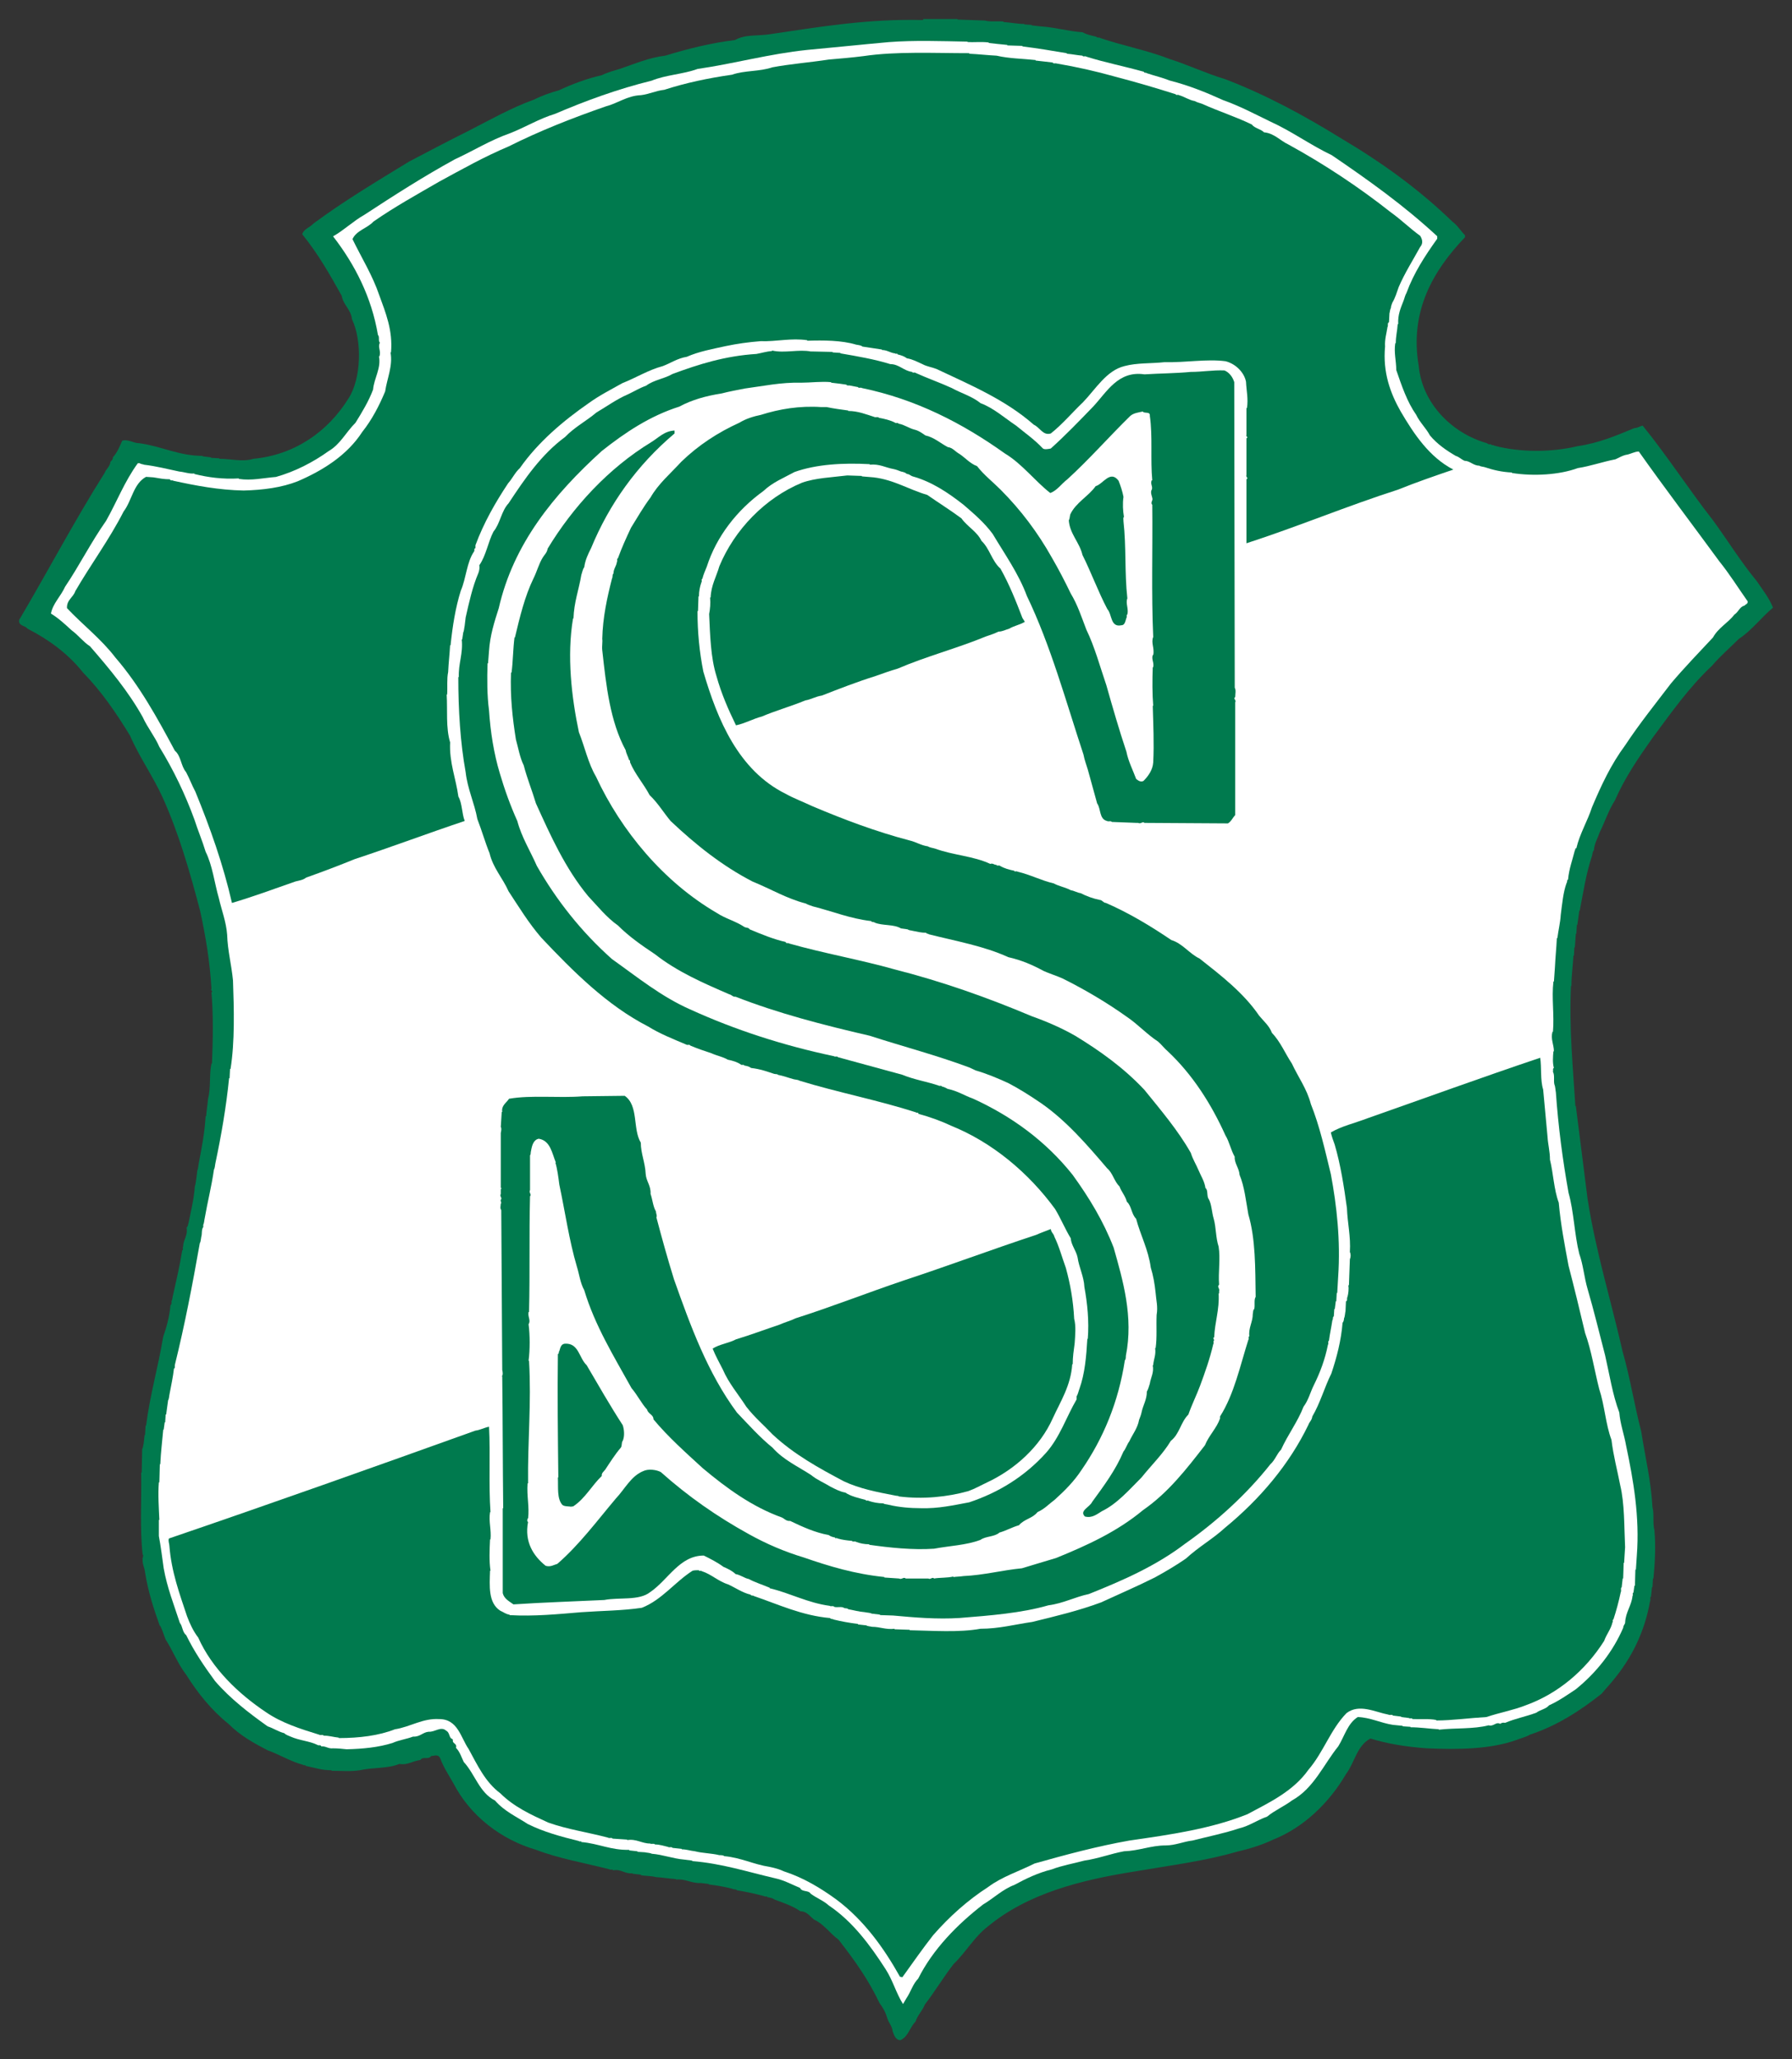
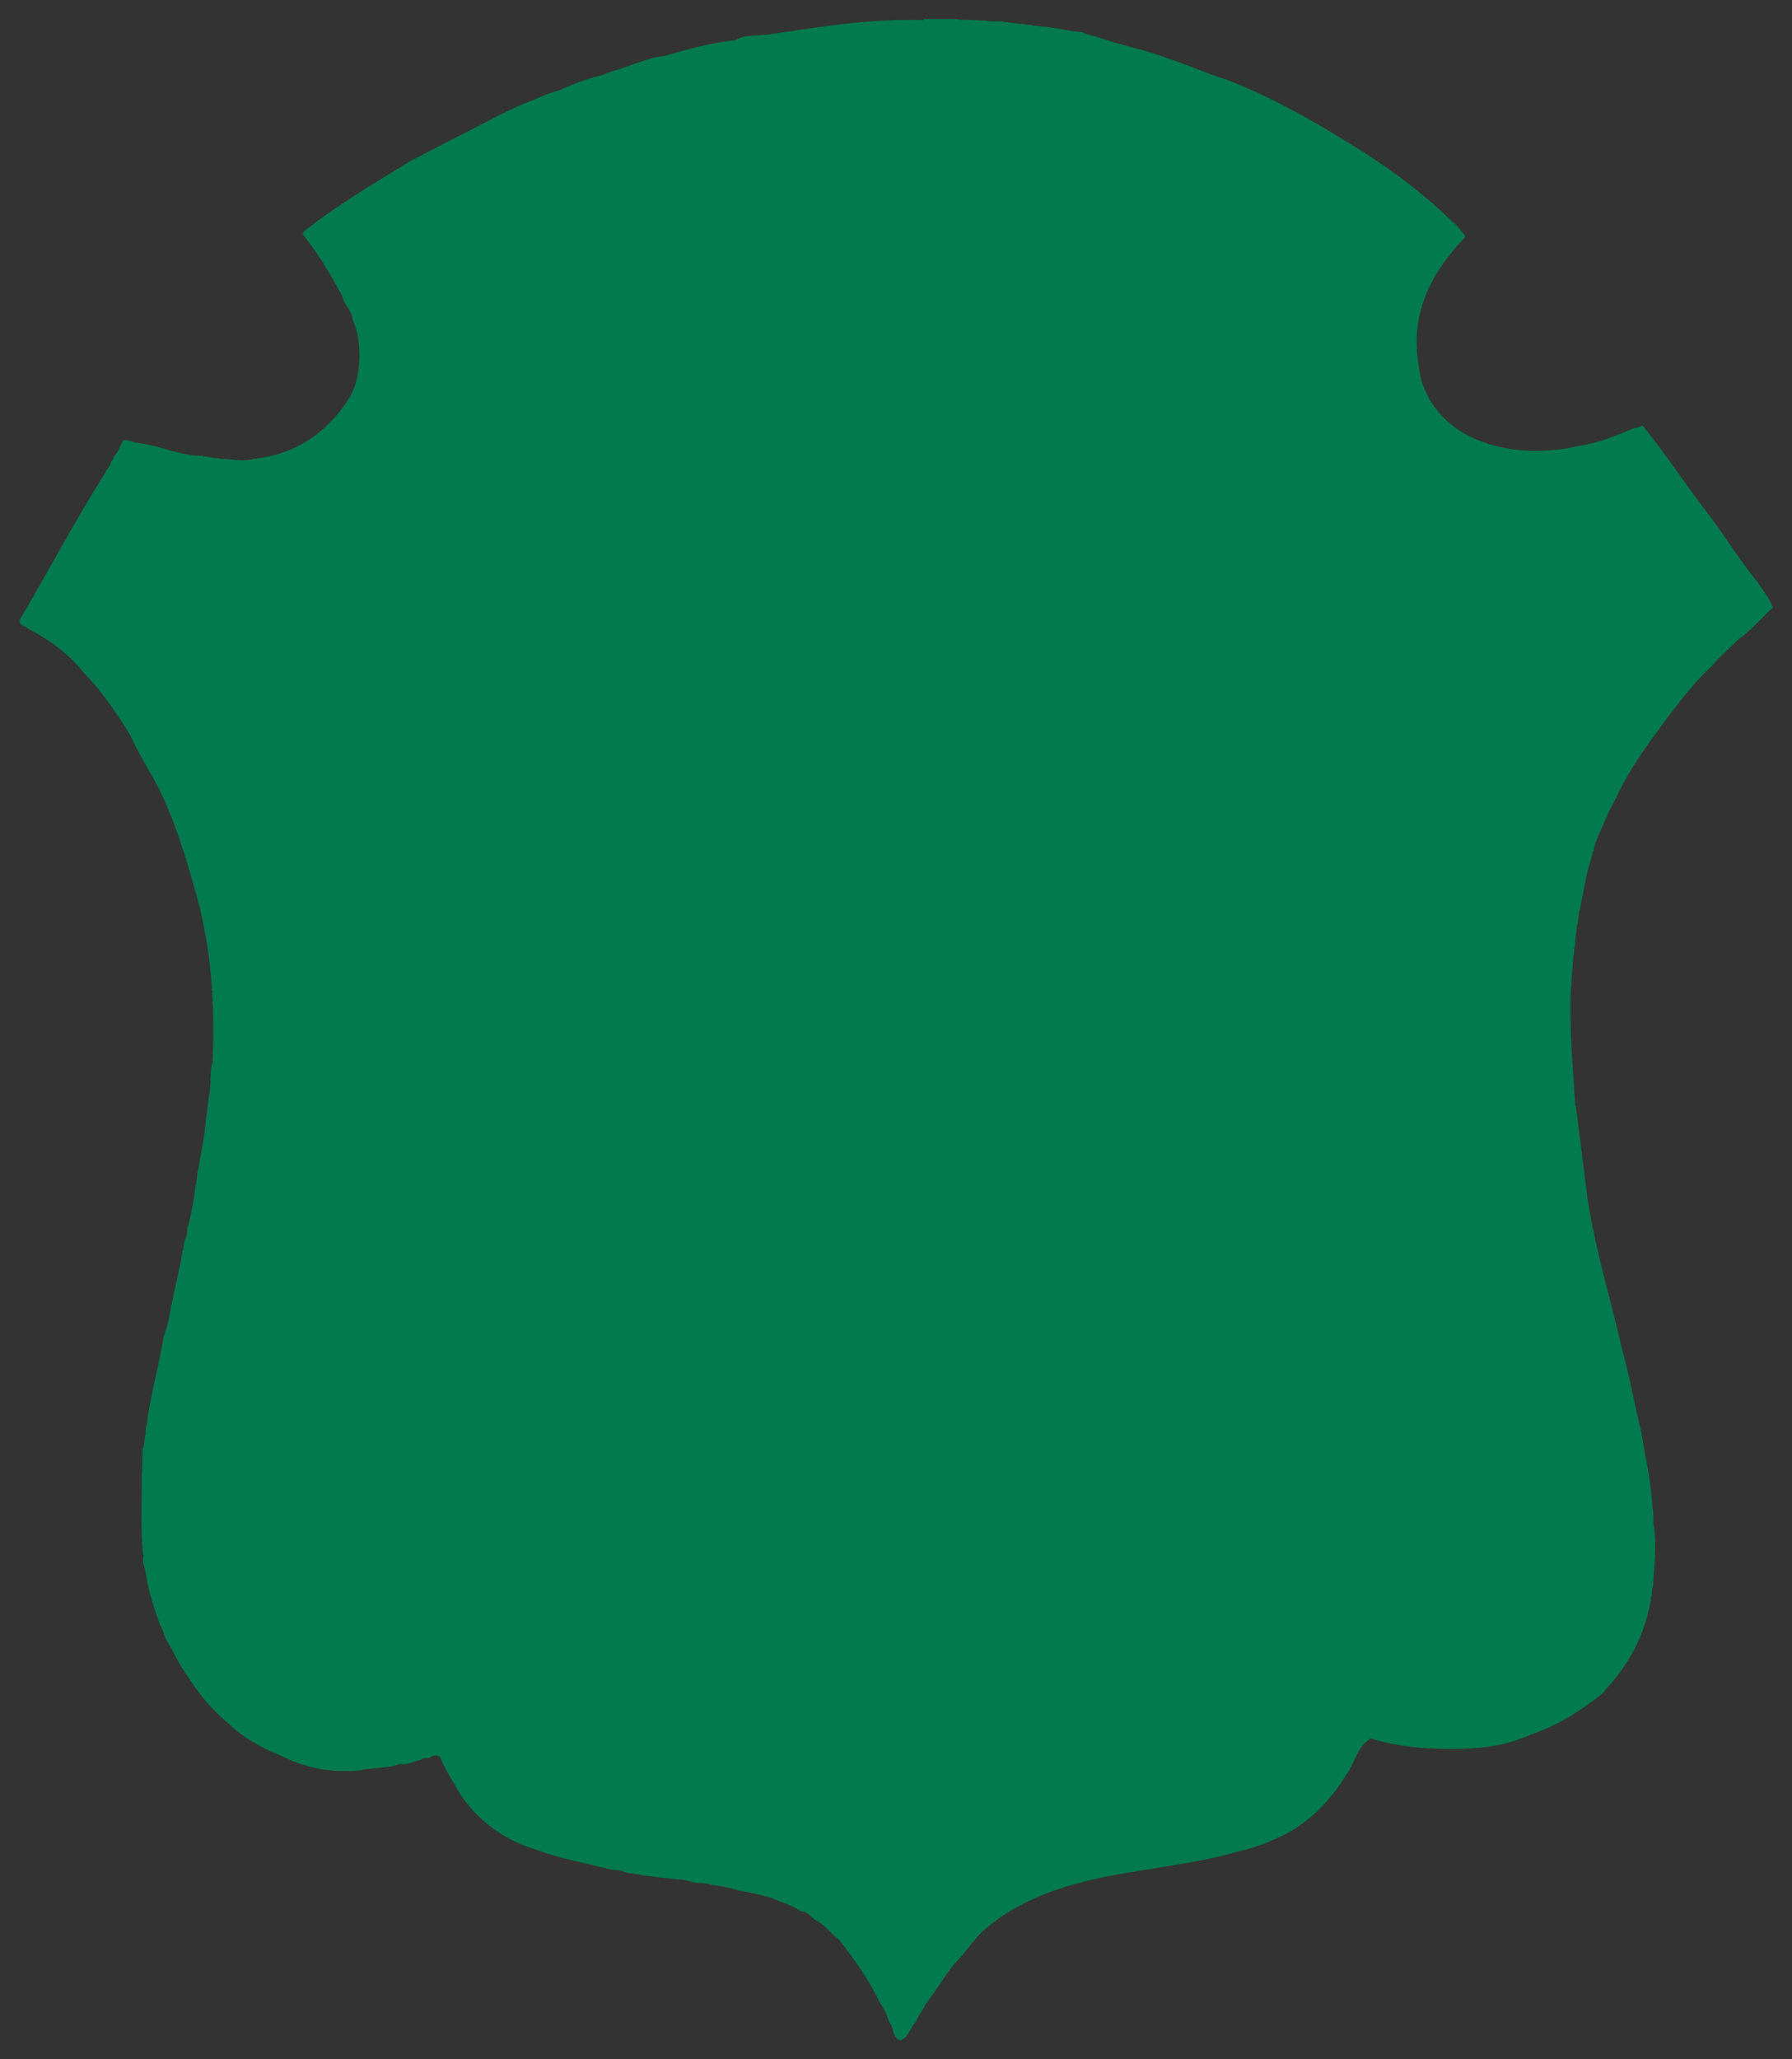
<svg xmlns="http://www.w3.org/2000/svg" id="Lager_1" data-name="Lager 1" version="1.1" viewBox="0 0 940 1080">
  <rect x="0" y="0" width="940" height="1080" fill="#333333" stroke="none" />
  <defs>
    <style>
      .cls-1 {
        fill: #007a4e;
      }

      .cls-1, .cls-2 {
        stroke-width: 0px;
      }

      .cls-2 {
        fill: #fff;
      }
    </style>
  </defs>
-   <path class="cls-1" d="M502.28,10.26l14.35.51h0c2.8.77,6.4.25,9.72.51v.26c3.85.25,7.16,1.02,11.01,1.02v.26l3.85.25v.26l4.85.53h0c7.69.49,14.08,2.54,21.75,3.06h0c2.32,1.27,4.87,1.78,7.18,2.3.5.77,1.78.25,2.27.77,12.06,4.09,24.6,6.4,36.38,11,9.73,3.08,18.69,7.42,28.93,10.5,21.48,8.19,41.71,19.2,61.17,31.23,20.73,12.28,40.43,26.36,58.1,43.51,2.57,1.8,4.36,4.87,6.64,7.17v1.02c-16.62,17.4-29.16,38.66-24.31,67.33,1.8,19.97,17.67,35.59,35.86,40.71.52.5,1.27.76,2.04.5.24.78,1.28.26,1.8.78,13.3,3.57,29.94,3.57,43.77.24,10.75-1.52,20.47-5.61,29.68-9.46,1.81,0,2.83-1.03,4.36-1.28,13.05,16.12,24.07,33.27,36.87,49.65,7.68,10.49,14.59,21.76,23.04,31.99,3.09,4.61,6.4,8.7,8.44,13.82-6.13,5.12-11.25,12.04-17.92,16.38-4.6,4.61-9.73,8.97-14.08,14.09-12.28,11.51-21.5,24.82-31.23,37.87-7.42,10.5-14.58,20.99-19.7,32.77-3.33,5.12-5.13,11.01-7.94,16.64-1.03,3.07-2.82,5.89-3.09,9.47-.75.77-.75,2.32-1.01,3.07-3.08,9.22-4.6,19.2-6.41,28.67h-.24l-.5,3.84h0l-.52,3.59h-.26l-.26,4.6h-.26l-.52,7.18h-.26l-.23,4.35h-.26c-.27,5.38-1.05,10.24-1.05,15.88h-.23c-1.03,21.75,1.01,42.23,2.3,62.98h.25c2.04,16.11,4.11,32.5,6.15,48.63,4.34,27.9,12.28,53.23,18.44,80.36,3.83,13.31,6.13,27.91,9.72,41.74,2.04,13.31,5.13,25.61,5.88,39.67,1.02,3.57,0,8.18,1.02,12.02.79,8.19.27,17.41-.5,25.35h-.26l-.26,4.6h-.26l-.49,4.87c-.79.5,0,1.8-.53,2.56-2.8,15.86-9.47,29.43-19.18,41.19-1.8,2.32-4.11,4.63-6.16,7.18-11.27,8.97-23.55,16.89-37.63,21.51-2.06,1.27-4.6,1.78-7.18,2.82-13.54,4.85-30.44,5.1-47.08,4.34h0c-10.51-.76-20.24-2.3-29.46-5.12-7.15,3.84-8.18,12.55-12.8,18.68-8.69,14.85-22,27.9-38.13,34.31-5.89,2.82-12.55,4.88-19.21,6.41-16.62,4.86-35.06,7.16-52.97,10.24-28.91,4.59-56.58,11.52-77.83,29.17-6.9,5.38-11.26,13.3-17.66,19.45-5.38,6.9-9.72,14.32-15.1,21.24-1.29,3.33-3.85,5.63-4.87,8.94-3.06,3.09-3.83,7.95-7.92,9.75-2.54,0-3.32-2.56-4.1-4.62-.26-2.8-2.04-4.36-2.83-6.92-.75-2.8-2.29-5.61-4.08-7.94-5.62-12.02-13.29-22.76-21.51-33.26-4.33-3.07-7.66-8.19-12.79-10.48-2.32-1.82-3.83-4.37-7.16-4.37-4.08-2.8-8.7-4.34-13.56-6.14-1.03-.76-2.31-1.02-3.84-1.28,0-.76-1.28,0-1.54-.5-4.86-1.29-9.48-2.31-14.34-3.08-.5-.77-1.8-.27-2.3-.77-3.85-1.02-8.21-1.78-12.55-2.3v-.27l-4.08-.48h0c-5.12.25-7.94-2.33-13.05-1.81v-.24c-3.85-.28-6.65-.79-10.48-1.04h0c-2.83-.76-5.39-.5-7.95-1.02v-.26l-4.36-.5v-.26c-4.08.5-5.89-2.32-10.22-1.55-.27-.76-1.27,0-1.8-.49-13.07-3.35-26.64-5.65-38.65-10.27-18.43-5.36-34.55-17.9-43.28-34.8-2.29-4.1-5.11-8.18-6.9-13.06-1.02-2.3-2.56-1.54-4.86-1.28-1.29,2.06-4.36,0-5.62,2.06-4.1.49-6.66,2.82-11.01,2.06-6.14,2.54-14.08,1.77-20.75,3.31-4.86.76-9.71.27-14.84.27v-.27c-5.11,0-8.69-1.27-13.58-2.3,0-.76-1.02,0-1.28-.53-6.66-1.78-12.28-5.36-18.68-7.65-7.42-3.85-14.34-7.69-20.47-13.82-8.97-7.19-16.13-16.13-22.27-25.88-4.36-5.6-6.92-12.55-10.75-18.42-1.03-2.57-1.54-4.62-2.82-7.18h-.24c-3.09-8.7-6.14-17.9-7.69-27.89-.24-2.56-1.53-4.36-1.28-7.16h-.25c.5-.52.5-1.54.5-2.07l-.26-.23c-1.53-13.83-.5-28.43-.76-43.02h.26l.26-12.28c.5-.77.5-2.05.76-2.82l.52-4.6h.24l.26-4.86h.26c2.04-16.13,6.4-30.97,8.97-46.59,1.78-5.13,3.31-10.5,3.84-16.64.49-.27.75-1.03.49-2.04.52-.53.52-2.06.77-2.83,1.8-8.18,3.59-15.6,4.88-23.8.77-.27,0-1.54.5-2.04,0-3.58,2.57-5.65,1.79-9.99.79-.52.79-1.8,1.02-2.3,1.3-6.4,2.83-12.54,3.35-19.45.49-1.04.49-2.83.75-3.84l.52-4.37c.53-1.01.53-2.79.78-3.84,1.52-7.94,3.08-15.86,3.58-24.56h.26c.24-3.32.76-5.88,1.02-9.22h0c1.54-5.64.52-12.54,1.78-18.43h.29c.48-12.53.75-25.33-.29-37.37,1.29-.51-.76-.76,0-1.78-.76-14.09-3.07-27.64-5.89-40.71-5.36-20.48-11.26-40.95-19.7-59.64-5.1-11.26-12.28-21.25-17.14-32.51-7.19-11.78-14.84-23.04-24.59-33.02-7.93-9.98-18.17-17.41-29.19-23.04-1.28-1.79-4.85-1.28-4.34-4.62,15.13-25.58,28.96-51.96,44.8-77.04.76-2.05,2.82-3.32,3.07-5.89.5-.51,1.28-1.02,1.28-2.31,2.3-2.57,3.58-5.63,4.86-8.7,2.8-1.03,5.88,1.29,8.96,1.29,11.52,1.52,20.72,6.65,33.27,6.65v.25l4.36.51v.26l4.34.25v.26c6.15,0,12.28,1.79,17.93,0,21.77-2.05,39.15-14.33,49.91-31.74,6.66-10.24,7.18-30.2,1.78-41.46-.49-5.13-4.6-7.43-5.38-12.29-6.14-11.01-12.54-22.27-20.71-32.26.75-2.8,4.09-3.58,5.88-5.63,15.88-11.78,33.02-22.01,50.17-32.5,10.22-5.38,20.47-10.76,31.23-16.14,11.01-5.62,22.24-12.01,34.31-16.38,4.08-2.04,8.43-3.58,13.03-4.86,7.17-3.32,14.61-6.14,22.54-7.93,3.06-1.55,6.14-2.29,9.48-3.33,7.68-2.56,15.09-5.88,23.81-6.92,11.76-3.58,23.81-6.65,36.59-8.18,5.13-3.08,12.28-2.06,18.42-3.08,25.87-3.84,51.72-8.18,80.13-7.41l.24-.52h17.92v.26Z" />
-   <path class="cls-2" d="M507.41,22.03c3.58.25,7.42-.25,11.26.25v.26l4.6.51h0l5.13.51v.26l7.91.25v.27c8.21,1.02,15.64,2.29,23.31,3.58v.26c3.06.25,5.13.77,8.19,1.02.27.77,1.54,0,2.04.52,9.73,3.07,20.23,5.12,30.21,7.94,0,.75,1.03.24,1.54.75,3.84,1.29,8.21,2.31,12.04,3.85,9.99,2.56,18.94,6.16,27.9,10.24,8.7,3.08,16.91,7.43,24.83,11.27,11.27,5.11,20.98,12.28,32.26,17.65,19.18,13.06,37.89,26.37,55.27,42.5v1.28c-6.4,8.97-12.28,17.92-16.12,28.42-.77,1.28-1.03,2.81-1.54,4.09-1.52,3.84-3.08,7.42-2.8,12.28h-.27c-.24,3.59-1.01,6.41-1.01,9.99h-.27c-.78,5.13.52,9.21.52,14.08,2.83,8.2,5.64,16.64,10.48,23.54,1.8,3.85,5.13,6.93,7.18,10.77,3.84,4.59,8.7,7.92,13.57,10.75,1.8.51,2.8,1.79,4.62,2.56,2.8,0,4.6,2.55,7.69,2.55.75.52,2.04.52,2.79.77,4.62,1.53,8.97,2.56,14.34,2.82v.25c11.27,1.79,24.83,1.02,34.57-2.57,6.66-1.02,13.05-3.32,19.71-4.6,1.78-.77,3.31-1.79,5.35-2.31,2.32-.25,4.62-1.78,6.93-1.78,13.57,19.19,28.16,38.38,42.23,57.59,5.38,6.65,9.98,14.07,14.87,20.99.23,1.28-1.03,1.53-1.81,2.3-2.31.5-3.07,3.33-5.12,4.61-3.32,4.35-8.45,6.91-11.26,12.03-7.41,7.95-14.85,15.61-22.01,24.07-8.19,10.74-16.64,21.25-24.07,32.5-7.42,9.99-12.54,20.99-17.4,32.51-2.3,7.16-6.41,13.82-8.2,21.5-1.03,0-.26.77-.77,1.02-1.27,5.12-3.06,9.73-3.58,15.36-.76.25-.26,1.28-.76,1.79-1.79,4.87-2.29,10.75-3.06,16.64h0c-.27,4.35-1.28,8.2-1.78,12.29h-.27c-.26,5.38-.77,9.98-1.02,15.36h0l-.52,7.41h-.26c-1.02,8.71.52,17.41-.25,26.37h-.26c-1.03,3.84.76,6.67.76,10.25h-.26c-.25,2.8-.5,6.14.26,8.7-.76.26-.26,1.28-.5,2.04,1.02,1.8.25,4.6.76,6.66.5,1.02.5,2.82.77,4.1,1.28,18.16,3.58,35.57,6.66,52.73,2.82,9.96,3.05,21.75,5.62,31.99,2.06,5.63,2.55,12.29,4.36,18.43,3.31,11.27,6.13,23.05,9.2,34.82,2.3,9.98,3.86,20.47,7.43,29.95.5,6.14,2.55,11.5,3.58,17.4,3.84,18.19,7.17,37.37,5.62,57.59h0l-.49,7.42h-.27l-.24,8.45h-.27l-.5,3.59c-.77.25,0,1.27-.5,1.78-.53,5.12-3.61,8.45-3.85,13.83,0,1.02-1.02,1.51-1.02,2.82-5.38,12.51-14.06,23.52-24.83,32.24-4.59,3.06-8.95,6.14-14.06,8.45-1.78,2.04-4.62,2.29-6.66,3.85-5.39,2.04-11.01,3.05-16.39,5.34-1.02-.23-2.06,0-2.56.55-2.3-1.31-3.34,1.52-6.14.75-7.93,2.06-17.4,1.29-26.11,2.3v-.24c-5.12-.26-9.75-1.04-14.85-1.04v-.24l-4.1-.26v-.26l-5.1-.5h0c-6.66-1.05-11.79-3.85-18.43-4.11-5.35,3.32-6.92,9.99-10.25,15.37-7.68,9.47-12.78,22.01-24.3,28.4-4.11,3.09-8.97,5.13-13.05,8.48-5.13,1.76-9.23,4.85-14.59,6.12-7.69,2.57-16.39,4.34-24.57,6.41-4.6.51-8.96,2.56-14.08,2.56-7.68,0-13.82,2.8-21.77,3.06-6.89,1.28-13.56,3.84-20.72,4.87-5.63,1.53-11.78,2.56-17.15,4.62-7.17,1.77-13.57,4.84-19.71,8.17-6.14,2.31-10.75,6.93-16.36,10.25-13.59,10.51-26.38,23.55-34.06,38.91-2.82,2.81-3.84,6.9-6.14,10.24l-1.8,3.08c-3.59-5.64-5.38-12.55-9.22-18.43-7.93-12.29-17.14-24.85-29.69-33.27-2.82-2.57-6.39-3.84-9.48-6.15-1.28-2.06-4.61-.76-5.62-3.06-4.34-1.8-8.45-4.11-13.31-5.12-14.34-3.33-27.65-7.69-43.27-8.96v-.26l-4.1-.52h0c-6.14-.52-10.99-2.56-17.17-3.08-.76-.49-2.54-.49-3.57-.76l-3.83-.24v-.27l-4.37-.49v-.29c-9.48.29-16.12-3.31-25.08-4.08,0-.76-1.02,0-1.28-.52-9.46-2.32-18.69-4.85-26.87-8.95-5.88-3.83-12.29-6.66-17.17-12.31-8.18-4.07-10.48-13.82-16.39-20.2-1.25-2.57-2.04-5.38-4.09-7.43.78-2.56-2.29-2.04-1.53-4.34h-.52l.27-.25c-2.07-.53-1.28-3.35-3.33-4.38-2.82-2.55-5.88.79-9.23.53-3.06.26-4.6,2.8-8.18,2.55-3.32,1.3-7.42,1.81-10.74,3.33-7.43,2.31-15.35,3.1-24.07,3.32-1.8-.22-4.86-.5-7.16-.5h0c-2.57.29-3.84-1.28-6.15-1.02-.27-1.04-1.53-.26-2.04-.78-4.11-2.04-9.48-2.29-14.09-4.36-1.01-.5-2.29-.76-3.32-1.79-3.06-.76-5.62-2.56-8.7-3.58-9.73-6.92-19.71-14.58-27.63-23.8-5.65-7.69-11.02-15.62-15.11-24.07-2.04-1.51-1.8-4.59-3.32-6.41-3.08-9.46-6.66-18.43-8.47-28.64-.76-5.39-1.51-11.54-2.54-16.91v-8.44h.27c-.27-6.15-.79-13.31-.27-19.73h.27l.25-9.46h.24c.27-6.39,1.02-12.04,1.55-18.16h.23l.53-3.84h.25l.26-4.1h.26l.52-3.85h0l.5-3.58c.52-.76.52-2.32.76-3.32.78-4.36,1.8-8.71,2.31-13.33.77-.26.27-1.27.5-2.04,5.13-20.73,9.22-41.98,13.06-63.74.53-.77.53-2.29.76-3.31.53-1.55,0-3.85,1.05-5.13v-1.27c.49-.77.49-2.31.76-3.35,1.52-8.71,3.57-16.64,4.86-25.6.52-.76.52-2.29.76-3.33,3.08-14.58,5.62-29.18,7.17-44.52h.26l.24-4.86h.26c2.3-14.34,1.8-31.5,1.29-46.34-.77-8.19-2.83-15.87-3.07-24.05-.53-6.92-2.83-12.55-4.36-19.2-2.3-7.94-3.33-17.15-6.92-24.32-1.78-5.89-4.1-11.26-5.89-16.89-4.86-13.31-11.01-26.11-18.41-38.14-2.31-5.37-6.16-9.99-8.72-15.61-7.41-13.31-17.4-25.34-27.65-37.12-3.58-2.3-6.13-5.88-9.71-8.44-3.33-3.08-6.93-6.41-10.77-8.71,1.03-5.38,5.12-8.96,7.43-14.09,7.42-11,13.57-23.29,21.5-34.56,5.64-9.97,9.72-20.74,16.64-30.2h1.03c.52.5,1.78.5,2.29.78,6.41.76,12.31,2.3,18.45,3.58,2.82.26,5.1,1.28,7.92,1.02v.27c7.18,1.79,14.85,2.81,23.3,2.31v.26c6.66,1.02,13.05-.52,19.47-1.03,9.99-2.81,19.44-7.68,27.64-13.56,6.15-3.59,8.94-9.73,14.08-14.85,3.33-5.37,6.93-11.25,9.23-17.41.49-5.89,4.34-11.26,3.08-17.4h.23c1.03-2.83-1.01-4.87.27-7.17-1.03-1.02,0-3.07-1.03-4.09-3.32-19.71-12.02-36.86-23.54-51.71,5.89-3.33,10.48-7.93,16.38-11.26,15.63-10.24,31.23-20.22,47.59-29.18,9.49-4.35,18.45-9.98,28.67-13.56,7.95-3.07,15.37-7.68,23.81-10.24,16.14-6.92,33.03-13.06,50.67-17.41,7.45-3.06,16.4-3.33,24.09-6.14,19.45-2.82,37.64-7.94,57.6-9.99,14.08-1.28,28.41-2.81,42.75-4.09,13.3-1.02,27.38-.51,41.21-.25v.25Z" />
-   <path class="cls-1" d="M508.43,28.18c5.15.25,9.46.77,14.34,1.02h0c6.66,1.54,13.55,1.54,20.47,2.3v.26l4.62.52h0l4.34.51c.26.77,1.28.26,2.04.51,10.51,1.79,20.75,4.1,30.73,6.91,10.75,2.81,21.24,5.88,31.73,9.22.26.76,1.27,0,1.8.5,2.82.78,5.13,2.56,8.21,3.08,1.27.76,2.8,1.02,4.09,1.54,8.45,3.83,17.4,6.65,25.84,10.75,1.55,2.05,4.61,2.29,6.41,4.1,5.36.51,8.44,4.35,12.79,6.39,18.69,10.24,36.88,22.27,53.75,35.59,5.39,3.83,10.01,8.45,15.35,12.28,1.31,2.06,1.57,4.1,0,5.89-3.8,6.92-8.18,13.83-11.24,20.99-1.02,2.82-1.8,5.64-3.34,8.19-.24.77-.77,1.8-.77,2.82-.5.77-.5,2.05-.75,2.82l-.24,4.6c-1.05.53-.27,1.8-.79,2.56-.49,3.34-1.52,6.4-1.27,10.24h0c-1.28,13.57,2.82,24.57,8.2,34.04,6.9,11.78,15.11,24.06,27.62,30.47-9.71,3.32-19.46,6.66-28.9,10.48-27.15,8.71-52.74,19.47-79.63,28.17v-33.54c1.31-.76-.5-1.02,0-2.3v-19.2c1.31-.78-.5-.78,0-1.8v-14.07h.27c.75-4.87-.27-8.97-.5-13.83-1.03-5.11-5.65-9.47-10.78-10.74-9.98-1.29-20.71.77-31.99.5-6.9.77-14.32.26-20.96,2.05-9.49,2.3-15.1,12.04-21.76,18.95-5.65,5.37-10.75,11.51-16.9,16.39-4.1,1.27-5.65-3.08-8.97-4.62-14.84-13.06-33.03-20.73-50.95-29.18-2.54-1.02-5.12-1.28-7.43-2.56-2.82-1.27-5.1-2.55-8.17-3.07-1.31-1.02-2.83-1.53-4.86-2.04,0-.76-1.02,0-1.29-.52-2.55-.24-4.11-1.78-6.92-1.78v-.25c-3.58-.52-6.9-1.03-10.22-1.55-.79-.77-2.31-.77-3.35-1.02-7.67-2.31-17.14-2.31-25.58-2.05v-.26c-8.44-1.28-16.13.78-24.57.5-6.41.52-12.03,1.29-18.17,2.57-6.92,1.53-14.09,2.81-20.49,5.63-4.86.77-8.43,3.33-12.54,4.86-7.66,2.05-14.08,6.15-21.25,8.96-5.89,3.33-12.02,6.4-17.66,10.5-13.3,9.22-26.61,20.47-36.09,34.04-2.57,2.32-3.85,5.38-6.14,7.94-6.65,9.99-12.81,20.73-17.16,32.51v1.54c-1.03.26-.26,1.28-.76,1.78-3.85,5.63-4.11,14.08-6.92,20.49-2.82,8.95-4.34,18.69-5.38,28.66h-.24c-.27,4.88-.79,8.95-1.03,14.08h0c-.76,3.59-.26,7.94-.53,11.78h-.23c.5,8.19-.53,17.39,1.8,25.08-.52,10.49,3.05,18.94,4.33,28.41,2.04,3.58,1.8,8.97,3.33,12.8-19.2,6.41-38.13,13.57-57.59,19.97-8.2,3.33-16.91,6.66-25.6,9.73-1.55,1.27-3.59,1.52-5.64,2.04-11.01,3.84-22.01,7.93-33.27,11.26-4.6-20.21-11.53-39.66-19.19-58.36-1.8-3.33-3.08-6.91-4.88-10.25-2.8-3.32-2.56-8.43-5.89-11.25-9.2-17.15-18.42-34.05-31.22-48.89-7.43-9.73-17.17-17.15-25.35-25.86-.24-4.35,3.32-5.63,4.37-8.95,8.18-14.08,17.9-27.15,25.32-41.73,4.34-5.64,5.12-14.6,11.78-18.18l3.85.26h0c3.07.52,5.61,1.02,8.69,1.02.27,1.02,1.28.26,1.78.77,11.78,2.56,23.82,4.87,36.88,5.12,10.25-.26,19.96-1.55,28.41-4.87,13.04-5.63,25.84-13.56,33.79-25.85,5.1-6.41,8.94-13.83,12.02-21.25,1.02-6.92,4.1-13.31,2.82-20.47h.25c1.03-11.52-2.79-20.74-6.14-29.95-3.57-10.5-9.2-19.46-14.06-29.45,2.04-4.6,7.68-5.62,10.99-9.21,11.03-7.68,23.05-14.33,34.57-20.99,11.78-6.4,23.56-13.04,36.35-18.43,16.38-8.2,33.29-14.85,50.94-20.99,6.13-1.54,11.27-5.63,18.43-5.89,4.34-.5,7.66-2.3,12.28-2.82,11-3.57,23.06-6.14,35.57-7.92,6.41-2.32,14.35-1.54,21.01-3.85,9.49-1.79,19.68-2.56,29.69-4.09,5.89-.52,12.02-1.02,18.18-1.8,17.14-2.56,37.11-1.54,55.54-1.54v.26Z" />
+   <path class="cls-1" d="M502.28,10.26l14.35.51h0c2.8.77,6.4.25,9.72.51v.26c3.85.25,7.16,1.02,11.01,1.02v.26l3.85.25v.26l4.85.53h0c7.69.49,14.08,2.54,21.75,3.06h0c2.32,1.27,4.87,1.78,7.18,2.3.5.77,1.78.25,2.27.77,12.06,4.09,24.6,6.4,36.38,11,9.73,3.08,18.69,7.42,28.93,10.5,21.48,8.19,41.71,19.2,61.17,31.23,20.73,12.28,40.43,26.36,58.1,43.51,2.57,1.8,4.36,4.87,6.64,7.17v1.02c-16.62,17.4-29.16,38.66-24.31,67.33,1.8,19.97,17.67,35.59,35.86,40.71.52.5,1.27.76,2.04.5.24.78,1.28.26,1.8.78,13.3,3.57,29.94,3.57,43.77.24,10.75-1.52,20.47-5.61,29.68-9.46,1.81,0,2.83-1.03,4.36-1.28,13.05,16.12,24.07,33.27,36.87,49.65,7.68,10.49,14.59,21.76,23.04,31.99,3.09,4.61,6.4,8.7,8.44,13.82-6.13,5.12-11.25,12.04-17.92,16.38-4.6,4.61-9.73,8.97-14.08,14.09-12.28,11.51-21.5,24.82-31.23,37.87-7.42,10.5-14.58,20.99-19.7,32.77-3.33,5.12-5.13,11.01-7.94,16.64-1.03,3.07-2.82,5.89-3.09,9.47-.75.77-.75,2.32-1.01,3.07-3.08,9.22-4.6,19.2-6.41,28.67h-.24l-.5,3.84h0l-.52,3.59h-.26l-.26,4.6h-.26l-.52,7.18h-.26l-.23,4.35h-.26c-.27,5.38-1.05,10.24-1.05,15.88h-.23c-1.03,21.75,1.01,42.23,2.3,62.98h.25c2.04,16.11,4.11,32.5,6.15,48.63,4.34,27.9,12.28,53.23,18.44,80.36,3.83,13.31,6.13,27.91,9.72,41.74,2.04,13.31,5.13,25.61,5.88,39.67,1.02,3.57,0,8.18,1.02,12.02.79,8.19.27,17.41-.5,25.35l-.26,4.6h-.26l-.49,4.87c-.79.5,0,1.8-.53,2.56-2.8,15.86-9.47,29.43-19.18,41.19-1.8,2.32-4.11,4.63-6.16,7.18-11.27,8.97-23.55,16.89-37.63,21.51-2.06,1.27-4.6,1.78-7.18,2.82-13.54,4.85-30.44,5.1-47.08,4.34h0c-10.51-.76-20.24-2.3-29.46-5.12-7.15,3.84-8.18,12.55-12.8,18.68-8.69,14.85-22,27.9-38.13,34.31-5.89,2.82-12.55,4.88-19.21,6.41-16.62,4.86-35.06,7.16-52.97,10.24-28.91,4.59-56.58,11.52-77.83,29.17-6.9,5.38-11.26,13.3-17.66,19.45-5.38,6.9-9.72,14.32-15.1,21.24-1.29,3.33-3.85,5.63-4.87,8.94-3.06,3.09-3.83,7.95-7.92,9.75-2.54,0-3.32-2.56-4.1-4.62-.26-2.8-2.04-4.36-2.83-6.92-.75-2.8-2.29-5.61-4.08-7.94-5.62-12.02-13.29-22.76-21.51-33.26-4.33-3.07-7.66-8.19-12.79-10.48-2.32-1.82-3.83-4.37-7.16-4.37-4.08-2.8-8.7-4.34-13.56-6.14-1.03-.76-2.31-1.02-3.84-1.28,0-.76-1.28,0-1.54-.5-4.86-1.29-9.48-2.31-14.34-3.08-.5-.77-1.8-.27-2.3-.77-3.85-1.02-8.21-1.78-12.55-2.3v-.27l-4.08-.48h0c-5.12.25-7.94-2.33-13.05-1.81v-.24c-3.85-.28-6.65-.79-10.48-1.04h0c-2.83-.76-5.39-.5-7.95-1.02v-.26l-4.36-.5v-.26c-4.08.5-5.89-2.32-10.22-1.55-.27-.76-1.27,0-1.8-.49-13.07-3.35-26.64-5.65-38.65-10.27-18.43-5.36-34.55-17.9-43.28-34.8-2.29-4.1-5.11-8.18-6.9-13.06-1.02-2.3-2.56-1.54-4.86-1.28-1.29,2.06-4.36,0-5.62,2.06-4.1.49-6.66,2.82-11.01,2.06-6.14,2.54-14.08,1.77-20.75,3.31-4.86.76-9.71.27-14.84.27v-.27c-5.11,0-8.69-1.27-13.58-2.3,0-.76-1.02,0-1.28-.53-6.66-1.78-12.28-5.36-18.68-7.65-7.42-3.85-14.34-7.69-20.47-13.82-8.97-7.19-16.13-16.13-22.27-25.88-4.36-5.6-6.92-12.55-10.75-18.42-1.03-2.57-1.54-4.62-2.82-7.18h-.24c-3.09-8.7-6.14-17.9-7.69-27.89-.24-2.56-1.53-4.36-1.28-7.16h-.25c.5-.52.5-1.54.5-2.07l-.26-.23c-1.53-13.83-.5-28.43-.76-43.02h.26l.26-12.28c.5-.77.5-2.05.76-2.82l.52-4.6h.24l.26-4.86h.26c2.04-16.13,6.4-30.97,8.97-46.59,1.78-5.13,3.31-10.5,3.84-16.64.49-.27.75-1.03.49-2.04.52-.53.52-2.06.77-2.83,1.8-8.18,3.59-15.6,4.88-23.8.77-.27,0-1.54.5-2.04,0-3.58,2.57-5.65,1.79-9.99.79-.52.79-1.8,1.02-2.3,1.3-6.4,2.83-12.54,3.35-19.45.49-1.04.49-2.83.75-3.84l.52-4.37c.53-1.01.53-2.79.78-3.84,1.52-7.94,3.08-15.86,3.58-24.56h.26c.24-3.32.76-5.88,1.02-9.22h0c1.54-5.64.52-12.54,1.78-18.43h.29c.48-12.53.75-25.33-.29-37.37,1.29-.51-.76-.76,0-1.78-.76-14.09-3.07-27.64-5.89-40.71-5.36-20.48-11.26-40.95-19.7-59.64-5.1-11.26-12.28-21.25-17.14-32.51-7.19-11.78-14.84-23.04-24.59-33.02-7.93-9.98-18.17-17.41-29.19-23.04-1.28-1.79-4.85-1.28-4.34-4.62,15.13-25.58,28.96-51.96,44.8-77.04.76-2.05,2.82-3.32,3.07-5.89.5-.51,1.28-1.02,1.28-2.31,2.3-2.57,3.58-5.63,4.86-8.7,2.8-1.03,5.88,1.29,8.96,1.29,11.52,1.52,20.72,6.65,33.27,6.65v.25l4.36.51v.26l4.34.25v.26c6.15,0,12.28,1.79,17.93,0,21.77-2.05,39.15-14.33,49.91-31.74,6.66-10.24,7.18-30.2,1.78-41.46-.49-5.13-4.6-7.43-5.38-12.29-6.14-11.01-12.54-22.27-20.71-32.26.75-2.8,4.09-3.58,5.88-5.63,15.88-11.78,33.02-22.01,50.17-32.5,10.22-5.38,20.47-10.76,31.23-16.14,11.01-5.62,22.24-12.01,34.31-16.38,4.08-2.04,8.43-3.58,13.03-4.86,7.17-3.32,14.61-6.14,22.54-7.93,3.06-1.55,6.14-2.29,9.48-3.33,7.68-2.56,15.09-5.88,23.81-6.92,11.76-3.58,23.81-6.65,36.59-8.18,5.13-3.08,12.28-2.06,18.42-3.08,25.87-3.84,51.72-8.18,80.13-7.41l.24-.52h17.92v.26Z" />
  <path class="cls-1" d="M425.49,184.32l11.26.25v.26l4.1.26v.24c8.96,1.54,17.92,3.08,26.13,5.63,4.59,0,7.16,3.58,11.49,4.1.27.76,1.29,0,1.8.51,6.15,2.8,12.81,5.12,18.95,7.93,5.12,2.81,10.75,4.36,15.11,7.94,6.9,2.57,12.52,7.68,18.66,11.78,4.62,3.83,9.49,7.16,13.83,11.76.76,1.02,3.08.52,4.37.26,7.67-6.9,14.84-14.34,22.25-22.01,7.19-7.67,13.08-18.94,26.9-16.89,8.18-.52,16.36-.52,24.3-1.28,6.16,0,11.52-1.03,17.66-.77,2.56,1.03,4.36,3.58,5.13,6.14l.26,160.25c.76,1.27.25,3.33.25,4.87-1.28,1.02.76,1.53,0,2.81v59.13c-1.28,1.28-2.06,3.33-3.83,4.36l-43.77-.27c-1.05-1.02-1.8.78-3.33,0h-.78l-13.05-.5c-.49-.77-1.78,0-2.55-.52-4.11-1.02-3.08-6.39-5.13-9.22-1.54-5.87-3.32-11.76-4.87-17.66-.76-2.55-1.77-5.12-2.29-7.94-9.22-27.9-17.14-57.08-29.69-83.19-4.37-11.78-11.53-21.75-17.93-32.51-4.33-5.89-9.72-10.49-15.35-15.35-8.18-6.4-16.62-12.04-26.62-14.84-1.02-.26-1.8-1.28-3.06-1.28-.78-.76-1.8-1.02-3.08-1.28-1.28-.51-2.57-1.02-3.85-1.28-4.34-.76-7.42-2.82-12.54-2.3v-.27c-13.82-.75-27.88,0-39.44,4.11-5.61,3.07-11.5,5.38-16.35,9.98-13.83,9.98-24.59,23.8-29.69,39.68-.78,2.04-1.8,4.1-2.32,6.4-.76,0,0,1.28-.5,1.79-.78,2.3-1.29,4.62-1.29,7.42h-.24l-.26,7.68h-.26c0,11.01,1.02,21.5,3.07,31.74,7.42,25.35,18.42,51.7,42.99,64,4.63,2.55,9.48,4.36,14.35,6.65,16.38,6.91,33.27,13.31,50.93,17.92,3.32.77,5.89,2.56,9.49,3.07,1.27.77,2.55.77,4.09,1.28,8.97,3.32,19.97,3.83,28.66,7.93,1.54-.51,1.8.52,3.33.52,0,.77,1.27,0,1.8.51,2.04,1.28,4.86,2.04,7.42,2.55,0,.76,1.29,0,1.79.51,6.66,1.54,12.29,4.6,18.94,6.14,2.82,1.54,6.15,2.05,8.97,3.58,1.78.26,3.32,1.28,5.13,1.54,3.05,1.54,6.37,2.81,10.22,3.58,1.02,0,1.8,1.54,3.06,1.54,12.31,5.38,23.29,12.03,34.31,19.46,5.88,1.79,9.46,7.17,14.84,9.73,11.01,8.7,23.06,17.92,31.23,29.95,2.31,2.81,5.39,5.38,6.67,8.95,4.6,4.87,6.91,10.77,10.49,16.14,3.32,7.17,7.92,13.31,9.96,21.25,4.62,11.52,7.45,24.31,10.5,36.84,3.08,16.39,5.12,34.82,3.84,53.53h0l-.5,8.7h-.26l-.24,4.36h-.26l-.53,4.09h-.25l-.26,3.85c-.76.24-.24,1.54-.76,2.04-.52,3.57-1.29,6.89-1.79,10.74-.79.27,0,1.55-.52,2.04-1.52,7.69-4.1,14.58-7.42,21.27-1.81,3.57-2.82,7.92-5.39,11.26-3.06,7.94-8.19,14.58-11.78,22.52-2.3,2.3-3.05,5.36-5.62,7.68-12.55,15.87-28.41,30.22-44.8,41.72-15.09,11.52-32.51,19.2-50.41,26.34-7.44,1.57-13.32,4.89-21.25,5.92-14.1,4.08-30.47,5.35-46.59,6.64-11.78.76-23.55-.26-34.81-1.29l-6.92-.24v-.24l-4.34-.52c-.77-.5-2.57-.5-3.61-.76-3.32-.27-5.87-1.05-8.69-1.55-.5-.76-1.78-.26-2.3-.76-1.28-.78-3.58,0-5.12-.5-.26-.76-1.81,0-2.31-.52-11.52-1.54-20.71-6.66-31.48-9.22v-.27c-3.59-1.53-7.68-2.79-11-4.59-2.57-.53-4.1-2.06-6.92-2.59-1.81-1.75-4.08-2.8-6.4-3.81-3.08-2.3-6.64-4.1-10.25-5.89-12.78,0-18.68,12.79-28.17,19.21-5.88,4.6-16.12,2.56-24.06,4.1-15.87.76-32.22,1.27-47.61,2.3-2.06-1.54-4.86-2.83-5.62-5.89v-44.55h.24c-.24-22.26-.24-47.34-.5-69.09h-.26c.76-.79.52-2.33.26-3.35l-.52-83.96c-.75-.78-.25-2.32-.25-3.32l.25-.26c0-.79-.5-1.02-.25-1.78,1.02-1.05-.76-1.55,0-3.08v-2.57c1.02-.24-.26-.49,0-.99v-28.44h0c.25-1.02.5-2.56,0-3.07h0l.5-7.92h.26c-.52-3.34,2.04-4.62,3.59-6.92,11.78-2.04,25.84-.27,38.63-1.28l22.03-.26c7.4,5.12,4.08,17.4,8.44,24.57,0,5.65,2.3,10.48,2.56,16.39.24,3.84,2.82,6.14,2.56,10.49,1.02,2.82,1.28,6.66,2.83,9.19,0,1.29.75,2.07.23,3.1,2.83,10.73,5.89,21.76,9.22,32.48,8.71,24.59,17.67,49.17,33.03,69.91,5.88,6.14,12.04,13.04,18.68,18.41,5.62,6.4,13.59,9.99,20.23,14.35,3.06,2.54,6.92,4.09,10.22,6.14,2.57,1.28,4.89,2.56,7.69,3.06,3.09,2.04,6.9,2.83,10.75,3.87,0,.76,1.03,0,1.54.49,2.3.76,4.85,1.29,7.65,1.29.53.5,2.06.5,2.85.76,5.36,1.28,11.26,1.78,16.89,1.78,9.2.26,16.9-1.52,25.34-3.08,15.37-5.12,29.18-13.56,40.44-26.11,7.17-8.17,10.51-18.68,15.89-27.88v-1.54c.76-1.28,1.02-2.83,1.52-4.1,2.82-7.94,3.58-16.9,4.11-26.1h.23c.76-9.23-.23-18.7-1.77-27.16-.27-5.61-2.82-10.22-3.59-15.61-.77-3.57-3.33-6.4-3.58-9.98-3.08-5.1-5.12-10.22-8.2-15.34-13.83-18.95-33.01-35.07-54.78-43.78-5.38-2.56-11.26-4.6-16.89-6.14,0-1.02-1.01-.25-1.28-.76-19.7-6.4-41.21-10.5-61.17-16.65-.76-.52-2.31-.52-3.06-.76-2.83-.76-5.41-1.78-8.22-2.3-.23-.52-1.27-.26-2.04-.52-3.84-1.27-7.4-2.55-12.01-3.07-1.05-.78-2.06-1.03-3.59-1.28-.26-.76-1.29,0-1.78-.52-1.8-1.28-4.36-2.06-6.9-2.56-2.59-1.54-5.67-2.04-8.47-3.32-3.85-1.28-7.66-2.56-11.24-4.11-.26-.76-1.54,0-2.06-.49-6.66-2.83-13.83-5.64-19.96-9.47-21.51-11.01-39.43-28.94-56.08-46.6-6.64-7.68-11.76-16.12-17.15-24.31-3.06-6.92-8.18-12.28-9.97-19.96-2.31-5.64-4.1-12.03-6.41-17.93-1.52-8.45-5.12-15.6-6.14-24.58-2.82-15.61-3.85-32.49-3.85-49.9h.27c-.27-7.17,2.3-12.29,1.53-19.71h.24l.53-3.58c.5-1.02.5-2.57.76-3.58l.52-4.35h0c1.8-7.94,3.59-16.13,6.66-23.29.5-1.29.76-2.82.5-4.11,3.57-5.11,4.62-12.28,7.43-17.65,3.58-4.35,4.09-10.76,7.92-14.85,8.45-12.79,17.15-25.6,29.69-34.82,4.87-5.12,11.27-8.44,16.38-12.79,5.65-3.33,10.51-6.92,16.4-9.48,3.32-1.53,6.14-3.33,9.7-4.6,4.11-3.08,9.48-3.59,13.83-6.14,13.82-5.13,27.64-9.48,44.03-10.51,2.8-.5,5.12-1.28,8.2-1.54v-.24c6.66,1.53,13.83-.77,20.47.51Z" />
-   <path class="cls-2" d="M435.99,200.71l4.34.51h0l3.59.51c.52.77,1.53.26,2.06.52l4.09.77c.24.76,1.52,0,2.06.5,28.4,5.89,52.73,18.44,74.98,34.31,8.97,5.37,15.63,14.33,23.8,20.73,3.62-1.27,5.9-4.87,8.97-7.17,11.51-10.49,22.04-22.52,33.03-33.27,1.8-1.54,4.34-1.8,6.66-2.31v.26c1.28.77,3.82-.26,3.58,2.05,1.54,10.49.24,23.04,1.28,33.78h-.27c-1.01,2.05,1.03,3.59-.25,5.38-.52,2.04,1.02,3.84.52,5.12-.27.5-.76,1.79,0,2.3.26,23.29-.52,46.58.5,69.37-1.27,3.07.78,5.89,0,9.46h-.24c-.78,2.31.76,3.84.24,6.41h-.24c-.26,6.66-.26,14.08.24,20.22h-.24c.24,9.48.76,19.71.24,29.69-.24,3.84-2.54,7.17-5.12,9.73-1.53.77-2.8-.25-3.83-1.03-1.8-4.87-4.1-9.21-5.12-14.33-3.85-11.52-7.17-23.04-10.51-34.82-3.32-9.72-6.14-20.22-10.5-29.18-2.55-6.64-4.6-13.05-8.18-18.94-3.08-6.39-6.4-12.8-9.98-18.94-7.17-12.79-16.13-24.82-26.89-35.59-4.1-4.09-8.71-7.67-12.28-12.28-3.58-1.28-6.15-4.35-9.22-6.4-2.04-1.03-3.57-3.33-6.14-3.58-3.86-2.04-7.18-5.12-11.78-6.14-1.79-1.29-3.59-2.57-5.9-3.08-2.82-.76-5.13-2.57-8.18-3.08-.26-.76-1.29,0-1.8-.51-2.32-1.28-5.64-2.04-8.44-2.56-.53-.76-1.8,0-2.57-.5-4.08-1.28-8.44-3.08-13.56-3.08v-.25c-3.84-.52-7.68-1.02-11.26-1.79h-2.82c-11.52-.77-22.03,1.02-31.73,4.08-3.84.78-7.95,2.06-11.27,4.11-11.26,5.12-21.5,11.78-30.47,20.48-5.61,6.13-12.02,11.51-16.12,18.69-3.84,5.13-6.9,10.5-10.24,15.87-2.55,5.38-4.86,10.5-6.92,16.13-.77.26,0,1.28-.5,1.8-.26,2.31-1.8,3.59-1.8,6.14-.76.52-.25,1.79-.76,2.56-2.56,9.99-4.87,20.48-5.13,31.74.26,1.29-.24,3.84,0,5.9,2.06,18.68,4.1,37.36,12.29,52.46.27,1.8,1.28,3.33,1.79,5.13.53,0,.53.77.53,1.28,2.56,6.14,7.15,11.27,10.24,17.15,4.34,4.1,7.17,8.97,11.01,13.57,13.29,12.55,27.12,23.56,42.99,31.75,9.46,3.84,17.9,8.95,27.9,11.52,1.28.76,2.56,1.02,3.84,1.53,10.24,2.57,19.47,6.41,30.47,7.68.26.77,1.29.26,1.78.77,4.11,1.78,9.98.76,13.83,3.07l3.57.51c.52.53,1.82.53,2.57.76,2.55.52,4.6,1.03,7.18,1.03,0,.77,1.02.26,1.25.77,14.1,3.58,28.93,6.14,41.74,12.02,6.89,1.54,12.79,4.1,18.42,7.17,3.33,1.54,6.92,2.56,10.25,4.09,11.78,5.9,23.05,12.55,33.79,20.22,5.64,3.84,10.24,8.96,16.13,12.8,1.77,1.54,3.31,3.59,5.12,5.13,13.05,12.28,22.79,27.64,30.18,44.01,2.06,3.32,2.83,7.68,4.89,11.26-.26,3.32,2.3,5.9,2.55,9.49,2.57,6.13,3.35,13.82,4.6,20.72,3.84,13.06,3.61,28.16,3.84,43.27-1.01,1.55-.23,4.36-.75,6.4-.76.52-.53,1.8-.76,2.56,0,4.34-2.33,7.18-1.81,11.78-.76,0,0,1.29-.52,1.79-4.33,13.59-7.4,28.43-14.84,40.19v1.04c-1.78,5.12-5.88,8.96-7.92,14.06-9.75,12.56-19.21,24.83-32.51,34.05-13.56,11.26-29.18,18.42-45.57,25.09-5.89,1.78-12.03,3.58-17.92,5.39-10.49,1.01-19.7,3.57-30.73,4.09-1.53.26-3.32.26-5.12.5,0,.5,0-.25-.24-.25-3.08.75-7.18.5-9.99,1.02-1.02-1.02-1.8.76-3.06,0h-11.79c-1.27-1.02-2.04.76-3.58,0h0l-7.68-.52v-.26c-15.34-1.55-28.91-5.62-42.23-10.24-10.24-3.09-19.71-7.16-28.92-12.29-16.67-9.21-31.75-19.71-46.08-32.5-2.32-1.28-6.64-1.8-9.22-.52-6.4,2.56-9.72,9.48-14.34,14.34-9.73,11.52-19.2,24.33-30.73,34.31-1.8.5-3.57,1.78-6.13,1.02-6.41-5.12-11.26-12.55-9.22-23.02-.77-.27-.26-1.29-.26-1.81h.26c.76-6.13-.77-11.79-.26-18.42h.26c-.26-22.53,1.8-42,.5-64.26h-.24c.76-5.88.76-13.3,0-19.2,1.28-2.04-.52-3.84,0-6.41h.24c.52-20.98,0-39.93.52-60.66,1.01-1.03-.76-1.78,0-3.31v-18.19c.52-.52.24-1.53.52-2.3.49-2.82,1.27-5.88,4.08-6.4,6.16,1.02,6.93,7.69,8.97,12.53h-.26c1.01,3.35,1.53,7.43,2.06,11.54,3.05,14.31,5.12,29.19,9.2,42.98,1.28,4.1,1.81,8.71,3.85,12.32,5.61,18.66,15.59,34.79,24.82,51.43,3.08,3.58,5.12,7.92,8.18,11.26.53,2.3,3.34,2.57,3.34,5.12,7.68,9.23,16.89,17.4,25.84,25.61,12.54,10.49,25.88,20.23,41.48,25.84,1.28.52,2.3,2.06,4.37,1.81,6.37,3.05,13.04,6.13,20.2,7.4,1.01.76,2.04,1.05,3.32,1.29,0,.78,1.03,0,1.28.5,2.57.76,4.87,1.02,7.68,1.29.27.75,1.55,0,2.04.49,2.06.79,4.36,1.28,6.93,1.28v.27c10.74,1.53,23.02,2.82,34.03,2.06,8.19-1.55,16.9-1.82,24.33-4.63,2.8-2.04,7.4-1.51,9.98-3.84,3.58-1.01,6.64-2.82,10.24-3.85,2.82-3.31,7.16-3.57,9.73-6.89,3.58-1.54,6.14-4.36,9.2-6.64,5.12-4.63,9.98-9.5,13.83-15.38,11.52-16.64,19.46-35.83,22.78-57.59.52-.5.52-1.54.52-2.3,4.1-20.48-1.55-39.67-6.41-56.83-5.36-13.83-12.81-26.13-21.51-38.14-14.06-17.67-31.98-30.73-52.2-39.94-4.37-1.54-8.21-4.1-13.31-5.12-1.04-.52-1.8-1.02-3.09-1.28-.23-.76-1.27,0-1.79-.52-6.14-2.04-12.8-3.08-18.94-5.62-11.27-3.07-22.53-6.14-33.79-9.22-.26-.76-1.54,0-2.04-.52-26.64-5.63-51.96-13.82-75.5-24.56-15.13-6.67-27.65-16.91-40.97-26.38-16.13-14.33-29.19-30.97-39.42-48.87-3.34-7.68-7.92-14.85-10.25-23.56-3.57-7.93-6.64-16.38-9.19-25.07-3.08-10.24-4.89-21.5-5.65-33.02-1.02-7.68-1.02-16.38-.76-24.58h.26l.5-6.41h0c.52-8.19,2.82-15.35,5.12-22.52,7.68-33.78,28.92-59.64,54.02-82.42,12.28-9.73,25.32-18.43,40.71-23.3,6.64-3.59,14.06-5.63,22.26-6.92,3.85-1.02,8.2-1.78,12.05-2.56,9.72-1.27,18.92-3.33,29.68-3.06,4.86,0,10.5-.77,15.62-.27v.27Z" />
-   <path class="cls-1" d="M353.83,227.34c-19.71,16.63-34.31,37.11-43.78,60.15-1.53,3.06-3.08,6.15-3.57,9.97-.79,1.02-1.05,2.57-1.55,4.11-1.28,7.68-3.85,14.33-4.11,22.78h-.23c-3.33,19.71-.76,41.46,3.07,59.65,3.06,7.67,4.87,16.37,8.96,23.29,13.3,28.66,35.59,55.29,63.22,71.42,4.6,3.07,9.99,4.35,14.59,7.42.76.51,2.32.26,2.82,1.28,6.14,2.57,12.29,5.12,18.94,6.66,0,1.02,1.28.25,1.78.77,17.93,5.11,37.13,8.45,55.29,13.57,25.09,6.39,48.9,14.84,71.96,24.57,7.92,2.82,15.59,6.14,22.77,10.24,13.04,7.94,25.58,16.9,36.35,28.42,8.7,10.75,17.63,21.24,24.3,33.01,1.03,3.32,2.82,6.15,4.11,9.2,1.27,3.08,3.07,5.65,3.58,9.25,1.54,1.02.49,4.33,1.78,5.88,1.52,2.81,1.52,6.92,2.56,10.24,1.28,4.6,1.02,9.96,2.57,14.59,1.01,6.4-.27,13.56.24,19.95-1.28,1.28.5,1.8,0,3.59v1.02h-.24c.5,8.45-2.04,15.1-2.33,23.04q-.24,0-.5.26l.5,1.29c-.76.25,0,1.53-.5,2.04-1.78,7.68-4.34,14.83-6.9,21.76-1.8,4.86-4.36,9.98-6.14,15.11-4.1,4.1-4.62,10.24-9.22,13.82-4.12,6.9-10.25,12.79-15.36,19.19-6.4,6.4-12.8,13.82-20.75,17.67-2.56,1.51-5.12,3.82-8.96,2.8-3.06-3.06,2.56-4.86,3.84-7.69,6.15-8.43,12.29-16.64,16.39-26.36,1.28-1.53,1.77-3.58,3.08-5.38,1.78-3.83,4.36-6.9,5.12-11.26.5-1.29,1.02-2.56,1.28-3.83.76-3.85,2.8-6.67,2.8-11.01.78-1.29,1.02-2.56,1.54-4.11.52-3.32,2.3-5.89,1.54-9.69h.24c.26-3.35,1.55-5.41,1.02-8.99h.26c.79-5.64.27-11.52.52-17.4h0c.77-4.34-.25-7.69-.52-11.52-.5-4.87-1.28-9.23-2.55-13.31-1.28-9.49-5.38-16.89-7.68-25.59-2.57-2.58-2.32-6.66-4.89-8.99-.77-3.05-2.82-5.12-3.81-7.92-2.85-2.8-3.59-7.16-6.41-9.46-10.48-12.29-21.5-25.09-34.81-34.31-5.64-3.84-11.26-7.42-17.15-10.5-5.64-2.54-11.01-4.86-17.15-6.64-1.01-.52-2.3-1.02-3.32-1.55-17.15-6.4-34.81-11-52.22-16.63-24.31-5.62-48.14-11.77-70.38-20.48-1.28.27-2.04-1.02-3.32-1.27-13.58-5.88-27.15-11.77-38.91-20.99-6.92-4.62-13.58-9.22-19.47-15.11-5.87-4.1-10.75-10.23-15.6-15.36-12.05-14.59-19.71-31.73-27.39-48.64-2.07-6.91-4.62-13.05-6.41-19.96-2.04-4.09-2.8-8.95-4.1-13.56-1.8-11.27-3.05-22.52-2.57-35.07h.29c.76-5.89.76-12.3,1.54-18.44h.23c2.57-10.74,5.13-21.5,9.73-30.97,1.8-3.58,2.82-7.68,4.89-11.01.76-1.28,2.27-2.55,2.53-4.6,13.33-22.02,32.01-42.24,54.28-55.81,3.84-2.31,6.9-5.89,12.29-6.14v1.55Z" />
  <path class="cls-1" d="M452.12,249.85l6.15.51h0c10.74,1.28,18.41,6.39,28.14,9.21,5.88,4.1,12.04,7.94,17.92,12.29,3.08,4.36,8.19,6.92,10.49,11.77,4.36,4.11,5.39,10.5,9.98,14.6,4.62,8.19,8.18,17.15,11.5,25.84l1.29,2.06c-2.56,1.54-5.62,2.05-8.18,3.58-1.8.5-3.58,1.54-5.62,1.54-2.07,1.02-4.37,1.79-6.67,2.56-14.85,6.14-31.48,10.5-46.31,16.89-3.84,1.03-7.69,2.56-11.53,3.85-9.75,3.06-18.95,6.65-28.16,10.24-3.33.51-5.63,2.04-8.71,2.56-7.41,3.07-15.62,5.37-22.79,8.44-4.84,1.28-8.7,3.59-13.55,4.62-4.12-8.45-7.69-16.64-10.25-25.85-3.05-9.73-3.33-21.51-3.84-32.51.5-2.57.79-5.63.5-8.7h.29c.23-6.41,3.05-11.01,4.57-16.38,7.95-19.21,24.08-35.84,43.27-43.77,7.17-2.57,15.63-2.83,23.82-3.85l7.68.26v.26Z" />
-   <path class="cls-1" d="M586.76,252.15c1.03,2.56,2.04,5.63,2.56,8.45-.52,3.58-.27,7.42.25,10.49-.52.51-.25,1.29-.25,2.04v.26c1.54,13.56.52,26.88,2.04,40.43-1.05,2.57.76,5.38,0,8.46-.76.27,0,1.29-.5,1.79-.54,1.54-.77,3.85-2.59,3.85-5.88,1.27-4.85-5.64-7.4-8.45-4.86-9.22-8.44-19.19-13.06-28.41-1.54-6.66-6.66-11.01-7.17-18.17.52-.77.52-2.31.77-3.08,2.82-6.14,9.49-9.47,13.33-14.84,3.83-1.02,7.65-8.7,12.02-2.82Z" />
  <path class="cls-1" d="M809.46,571.35c.76,8.21,1.53,16.65,2.3,24.83.24,4.1,1.28,7.69,1.28,12.04,1.78,7.19,2.04,15.63,4.61,22.54,1.02,11.52,3.08,22,5.12,33,3.05,11.78,5.87,23.31,8.7,35.34,3.32,9.2,4.86,19.44,7.41,29.42,2.83,8.45,3.33,18.44,6.42,26.63,1.02,8.45,3.05,15.86,4.59,23.8,2.32,9.73,2.04,21.51,2.56,32.51h0l-.52,8.2h-.23l-.27,8.19h-.24l-.53,4.6c-.76.52,0,1.78-.49,2.57-1.03,4.86-2.32,9.72-3.84,14.32-.79.26,0,1.28-.52,1.55-.78,3.57-3.08,6.14-4.36,9.72-9.73,15.34-24.05,27.64-41.22,33.79-6.38,2.54-13.83,3.85-20.46,6.12-8.96.52-18.19,1.81-26.37,1.81v-.26c-3.84-.78-8.47-.26-12.55-.5,0-.79-1.27,0-1.8-.53l-4.08-.52v-.23l-4.34-.54c-.27-.75-1.55,0-2.32-.49-6.89-1.29-15.35-5.91-22.01-.77-8.43,8.7-12.03,20.47-19.96,29.7-7.94,11.25-20.47,17.14-31.98,23.3-18.95,7.65-40.47,10.74-61.96,13.82-17.18,3.06-33.29,7.42-49.66,12.02-8.2,4.11-17.15,6.93-24.32,12.29-10.75,6.92-20.47,15.63-28.93,25.32-5.65,7.2-10.75,14.58-16.13,22.03l-1.28-.24c-8.44-15.11-18.94-29.71-33.29-40.45-8.43-6.14-17.4-11.53-27.64-14.84-2.06-1.02-4.86-1.8-7.42-2.32-8.44-1.28-15.1-4.87-23.82-5.63-.49-.52-1.53-.52-2.56-.52-4.09-1.02-8.95-1.02-12.79-2.04-2.54-.26-4.36-1.02-6.93-1.02v-.24l-4.85-.52c-.52-.78-1.78,0-2.3-.5-2.3-.52-4.36-1.29-6.9-1.29-.52-.76-1.82,0-2.59-.5-4.33,0-7.16-2.57-12.01-1.8v-.26l-7.69-.51c-.24-.77-1.78,0-2.29-.5-10.49-2.8-21.51-4.36-31.47-7.94-8.97-4.1-17.93-8.2-25.1-15.34-7.94-5.91-12.04-14.88-16.64-23.28-4.1-5.91-5.62-15.63-15.37-15.63h0c-8.7-.53-15.1,4.08-23.28,5.36-8.44,3.32-18.68,4.6-29.45,4.6v-.24c-2.8-.27-4.86-1.03-7.92-1.03-.26-.76-1.8,0-2.31-.5-9.99-3.08-19.71-6.17-27.9-11.79-14.58-9.72-28.4-23.03-35.57-39.14-2.57-3.35-4.37-7.17-5.9-11.27-3.84-11.54-8.21-23.31-9.23-36.87,0-1.02-.76-2.54-.24-3.84,53.99-18.42,107.24-37.37,160.75-56.57,2.3-.26,4.62-1.54,7.16-2.05.76,14.84-.26,30.22.76,44.8h-.24c-.78,5.13.76,9.22.24,14.32h-.24c-.25,5.4-.52,11.27.24,16.41h-.24c-.25,7.92-1.02,16.88,5.38,20.98,1.8.77,2.8,1.77,4.85,2.06v.24c12.82.76,25.61-.53,37.64-1.53,10.75-.77,21.5-.77,31.75-2.31,10.5-4.09,17.38-13.57,26.62-19.44,1.02-.27,2.04-.27,3.32-.27,0,.76,1.03,0,1.54.52,4.86,1.51,8.71,5.36,13.8,6.92,3.87,1.77,7.45,4.36,11.79,5.38.27.76,1.27.24,1.8.76,12.81,4.36,25.08,10.22,39.94,11.52.23.76,1.27.26,1.78.76,4.1,1.02,8.44,1.78,12.8,2.32v.26l4.36.49c.77.54,2.3.54,3.08.76,4.08,0,7.16,1.57,11.75,1.03v.26l7.95.27v.24c12.04.24,25.85,1.27,37.13-.78,9.7,0,18.16-2.29,27.12-3.58,12.55-3.07,24.33-5.88,36.1-10.24,9.46-4.37,18.94-8.43,28.16-13.05,5.64-3.08,11.26-6.4,16.39-9.96,6.66-6.15,14.06-10.24,20.47-16.13,18.42-15.13,33.76-33.29,43.77-54.04.5-1.51,1.77-2.27,2.04-4.34,4.1-6.91,6.4-15.35,9.98-22.51,2.82-8.45,5.12-17.15,5.89-26.62.5-.52.76-1.56.76-2.33.52-.99.52-2.8.78-3.82l.24-5.11c1.02-.27.26-1.56.8-2.31.47-1.8.76-4.1.47-6.14h.29l.49-13.57h0c.52-1.27.52-2.82,0-3.84.52-8.18-1.25-15.1-1.54-23.05-1.54-11.26-3.33-22.77-6.41-33.27-.75-2.04-1.51-4.1-2.04-6.39,5.64-3.33,12.55-4.87,19.2-7.42,29.96-10.52,60.16-21.51,90.63-31.75.78,5.1,0,11.78,1.54,16.62Z" />
  <path class="cls-1" d="M552.99,648.42c2.53,5.1,4.08,10.99,6.13,16.62,2.3,8.45,3.84,16.89,4.34,26.63,1.02,3.84.53,8.71.26,12.8h0c-.5,3.84-1.03,7.17-1.03,11h-.24c-.76,11.27-6.14,19.45-10.24,28.43-6.66,14.85-19.71,26.63-34.31,33.52-3.32,1.54-6.36,3.33-9.98,4.62-11,3.08-23.8,4.37-36.35,2.8-.5-.48-1.54-.26-2.04-.48-9.48-1.81-18.69-3.61-26.87-7.46-13.04-6.89-26.1-14.06-37.38-24.56-4.85-5.13-9.48-8.97-13.82-14.58-4.1-6.4-9.22-12.29-12.29-19.47-1.8-3.58-3.84-7.16-5.36-11,3.57-2.3,8.44-2.82,12.29-4.86,7.67-2.31,15.1-5.12,22.77-7.69,2.83-1.28,5.88-2.04,8.47-3.34,19.18-6.11,37.36-13.29,56.31-19.7,23.29-7.66,46.6-16.39,69.88-24.06,2.29-1.03,5.12-2.04,7.69-3.05,0,1.5,1.51,2.53,1.8,3.83Z" />
  <path class="cls-1" d="M307.74,716.01c6.14,10.48,12.28,21.21,18.92,31.45.79,2.33,1.05,5.89,0,8.21-.76.76-.24,2.56-1.01,3.57-3.08,3.59-5.64,7.69-8.18,11.53-.78,1.03-2.04,1.81-1.8,3.32-5.12,4.86-8.71,11.78-14.87,15.87-.23.27-.75,0-1.27.27-.78-.27-3.59,0-4.6-1.03-2.83-3.33-2.05-8.97-2.29-14.34h.23c-.23-21.75-.52-43.01-.23-64.76.77,0,.23-1.03.77-1.54.5-1.54.76-3.58,2.79-3.83,7.43-.52,7.43,7.4,11.53,11.27Z" />
</svg>